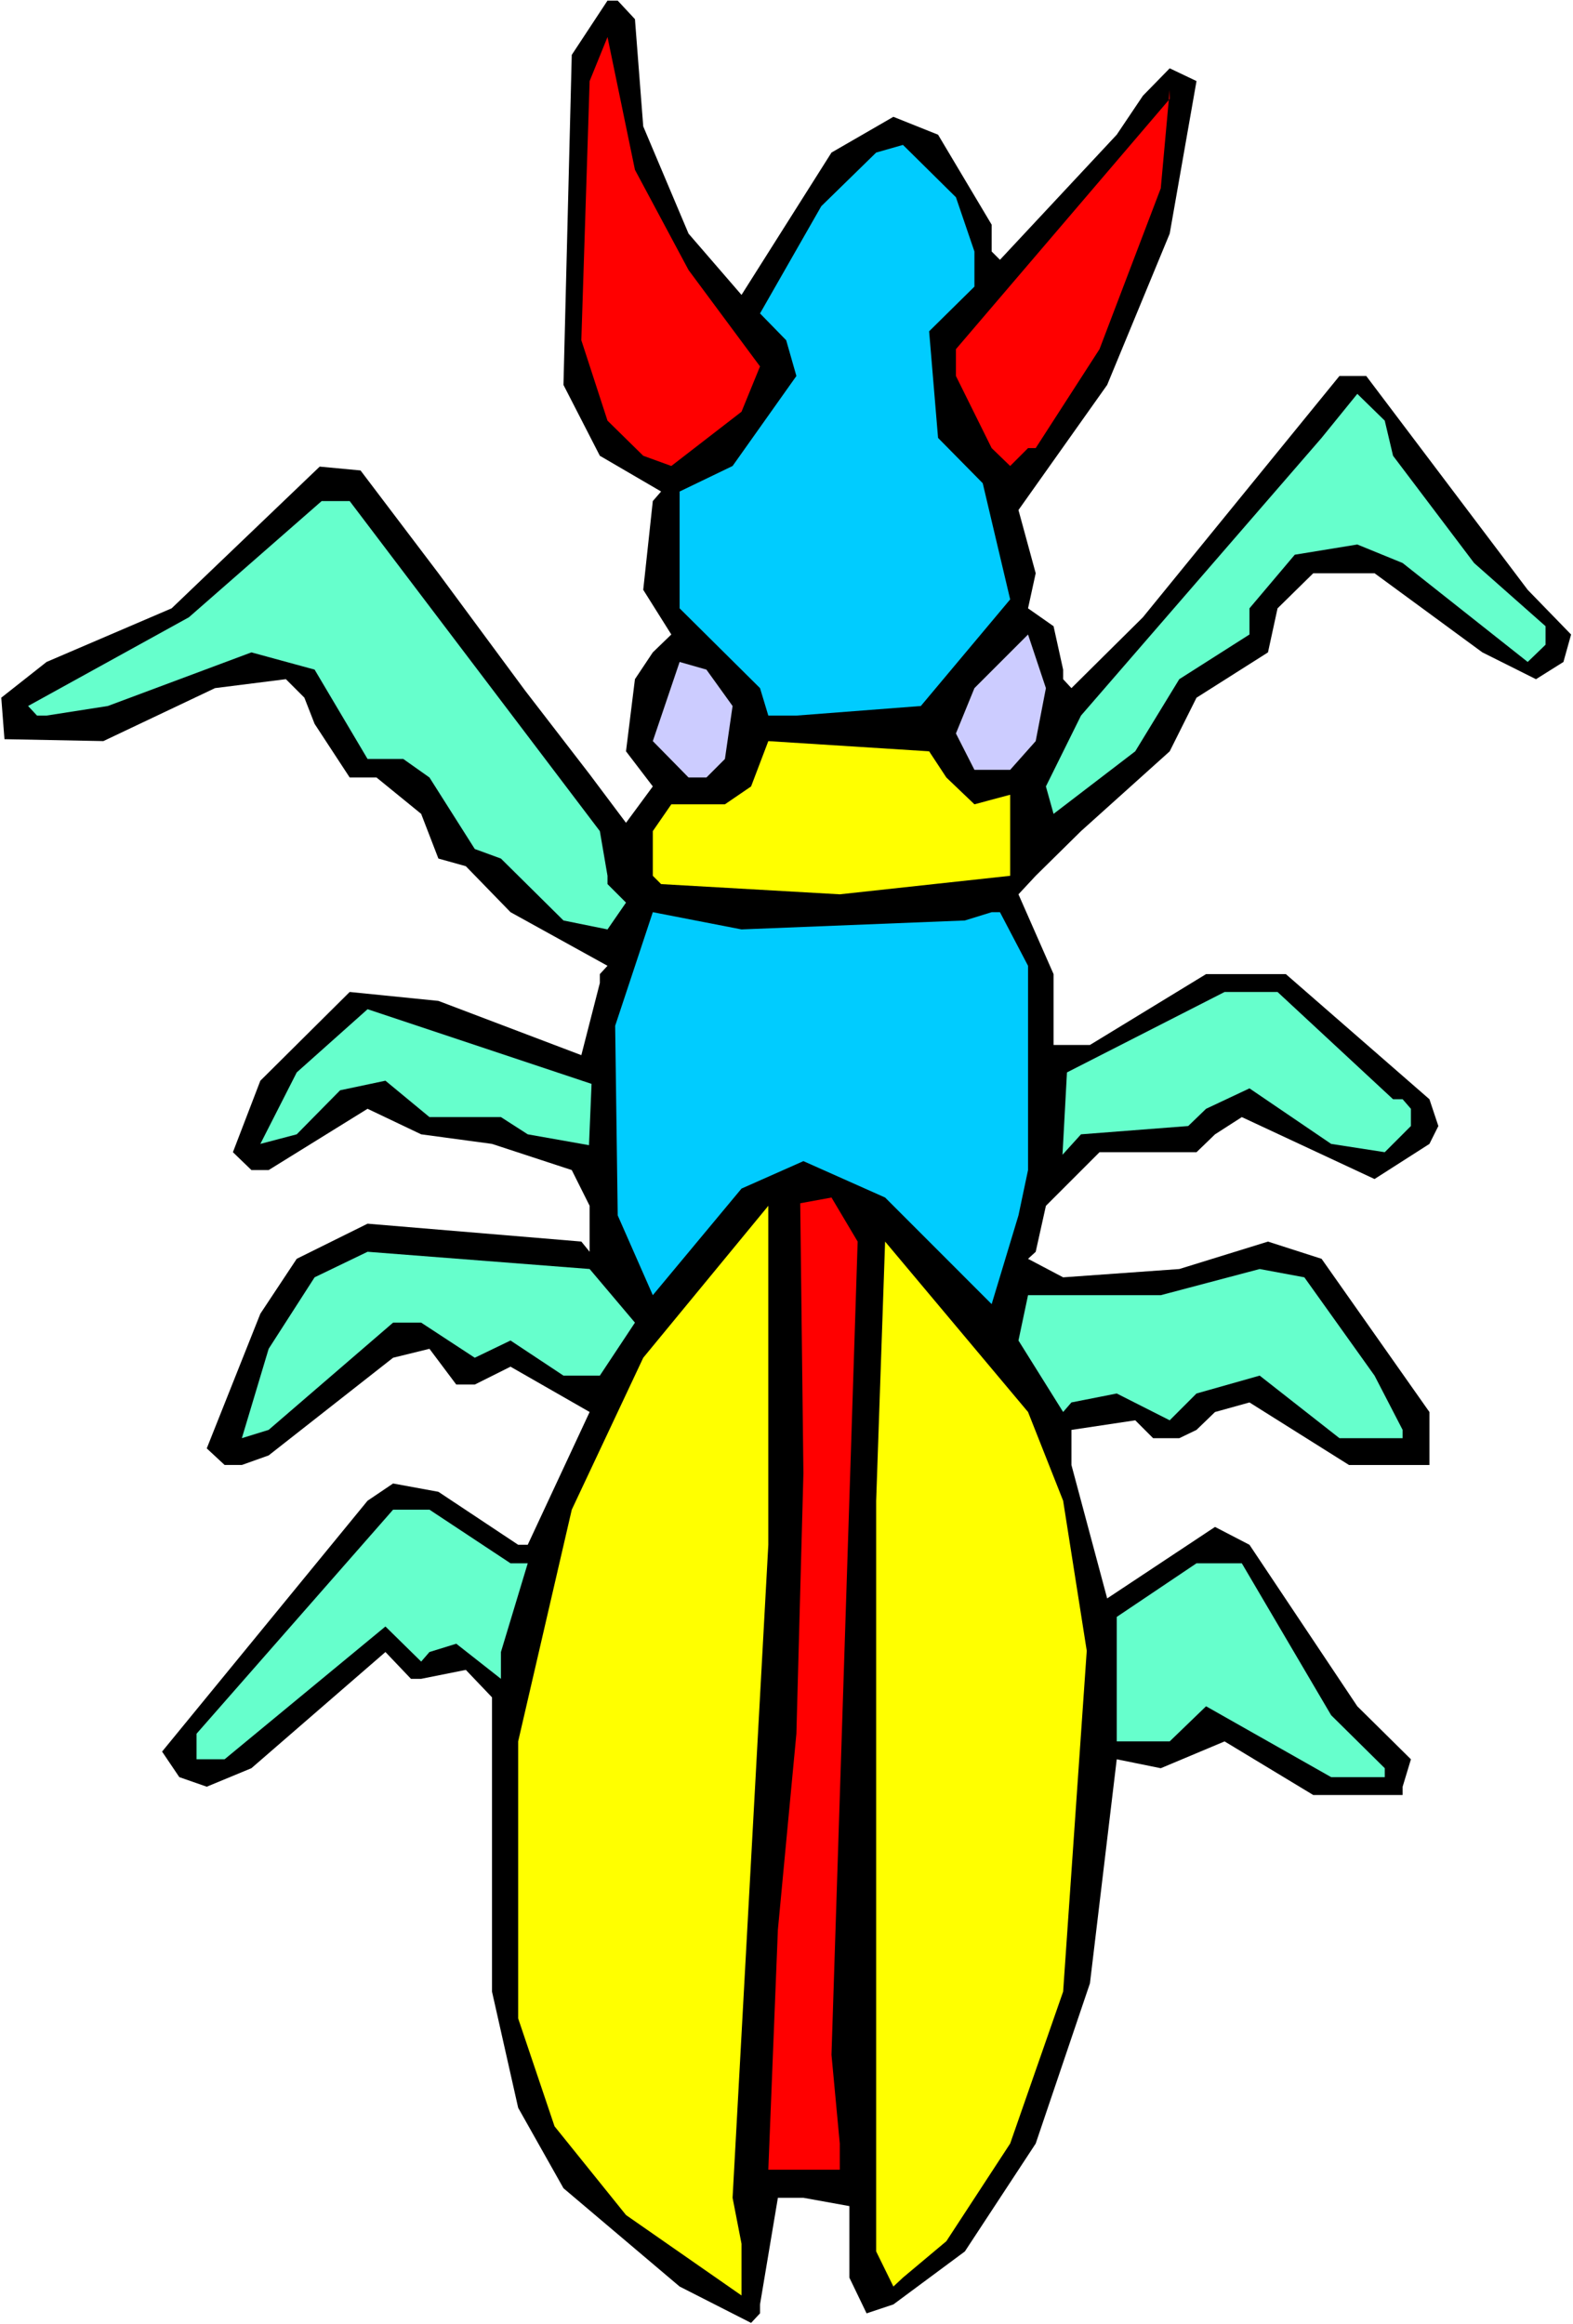
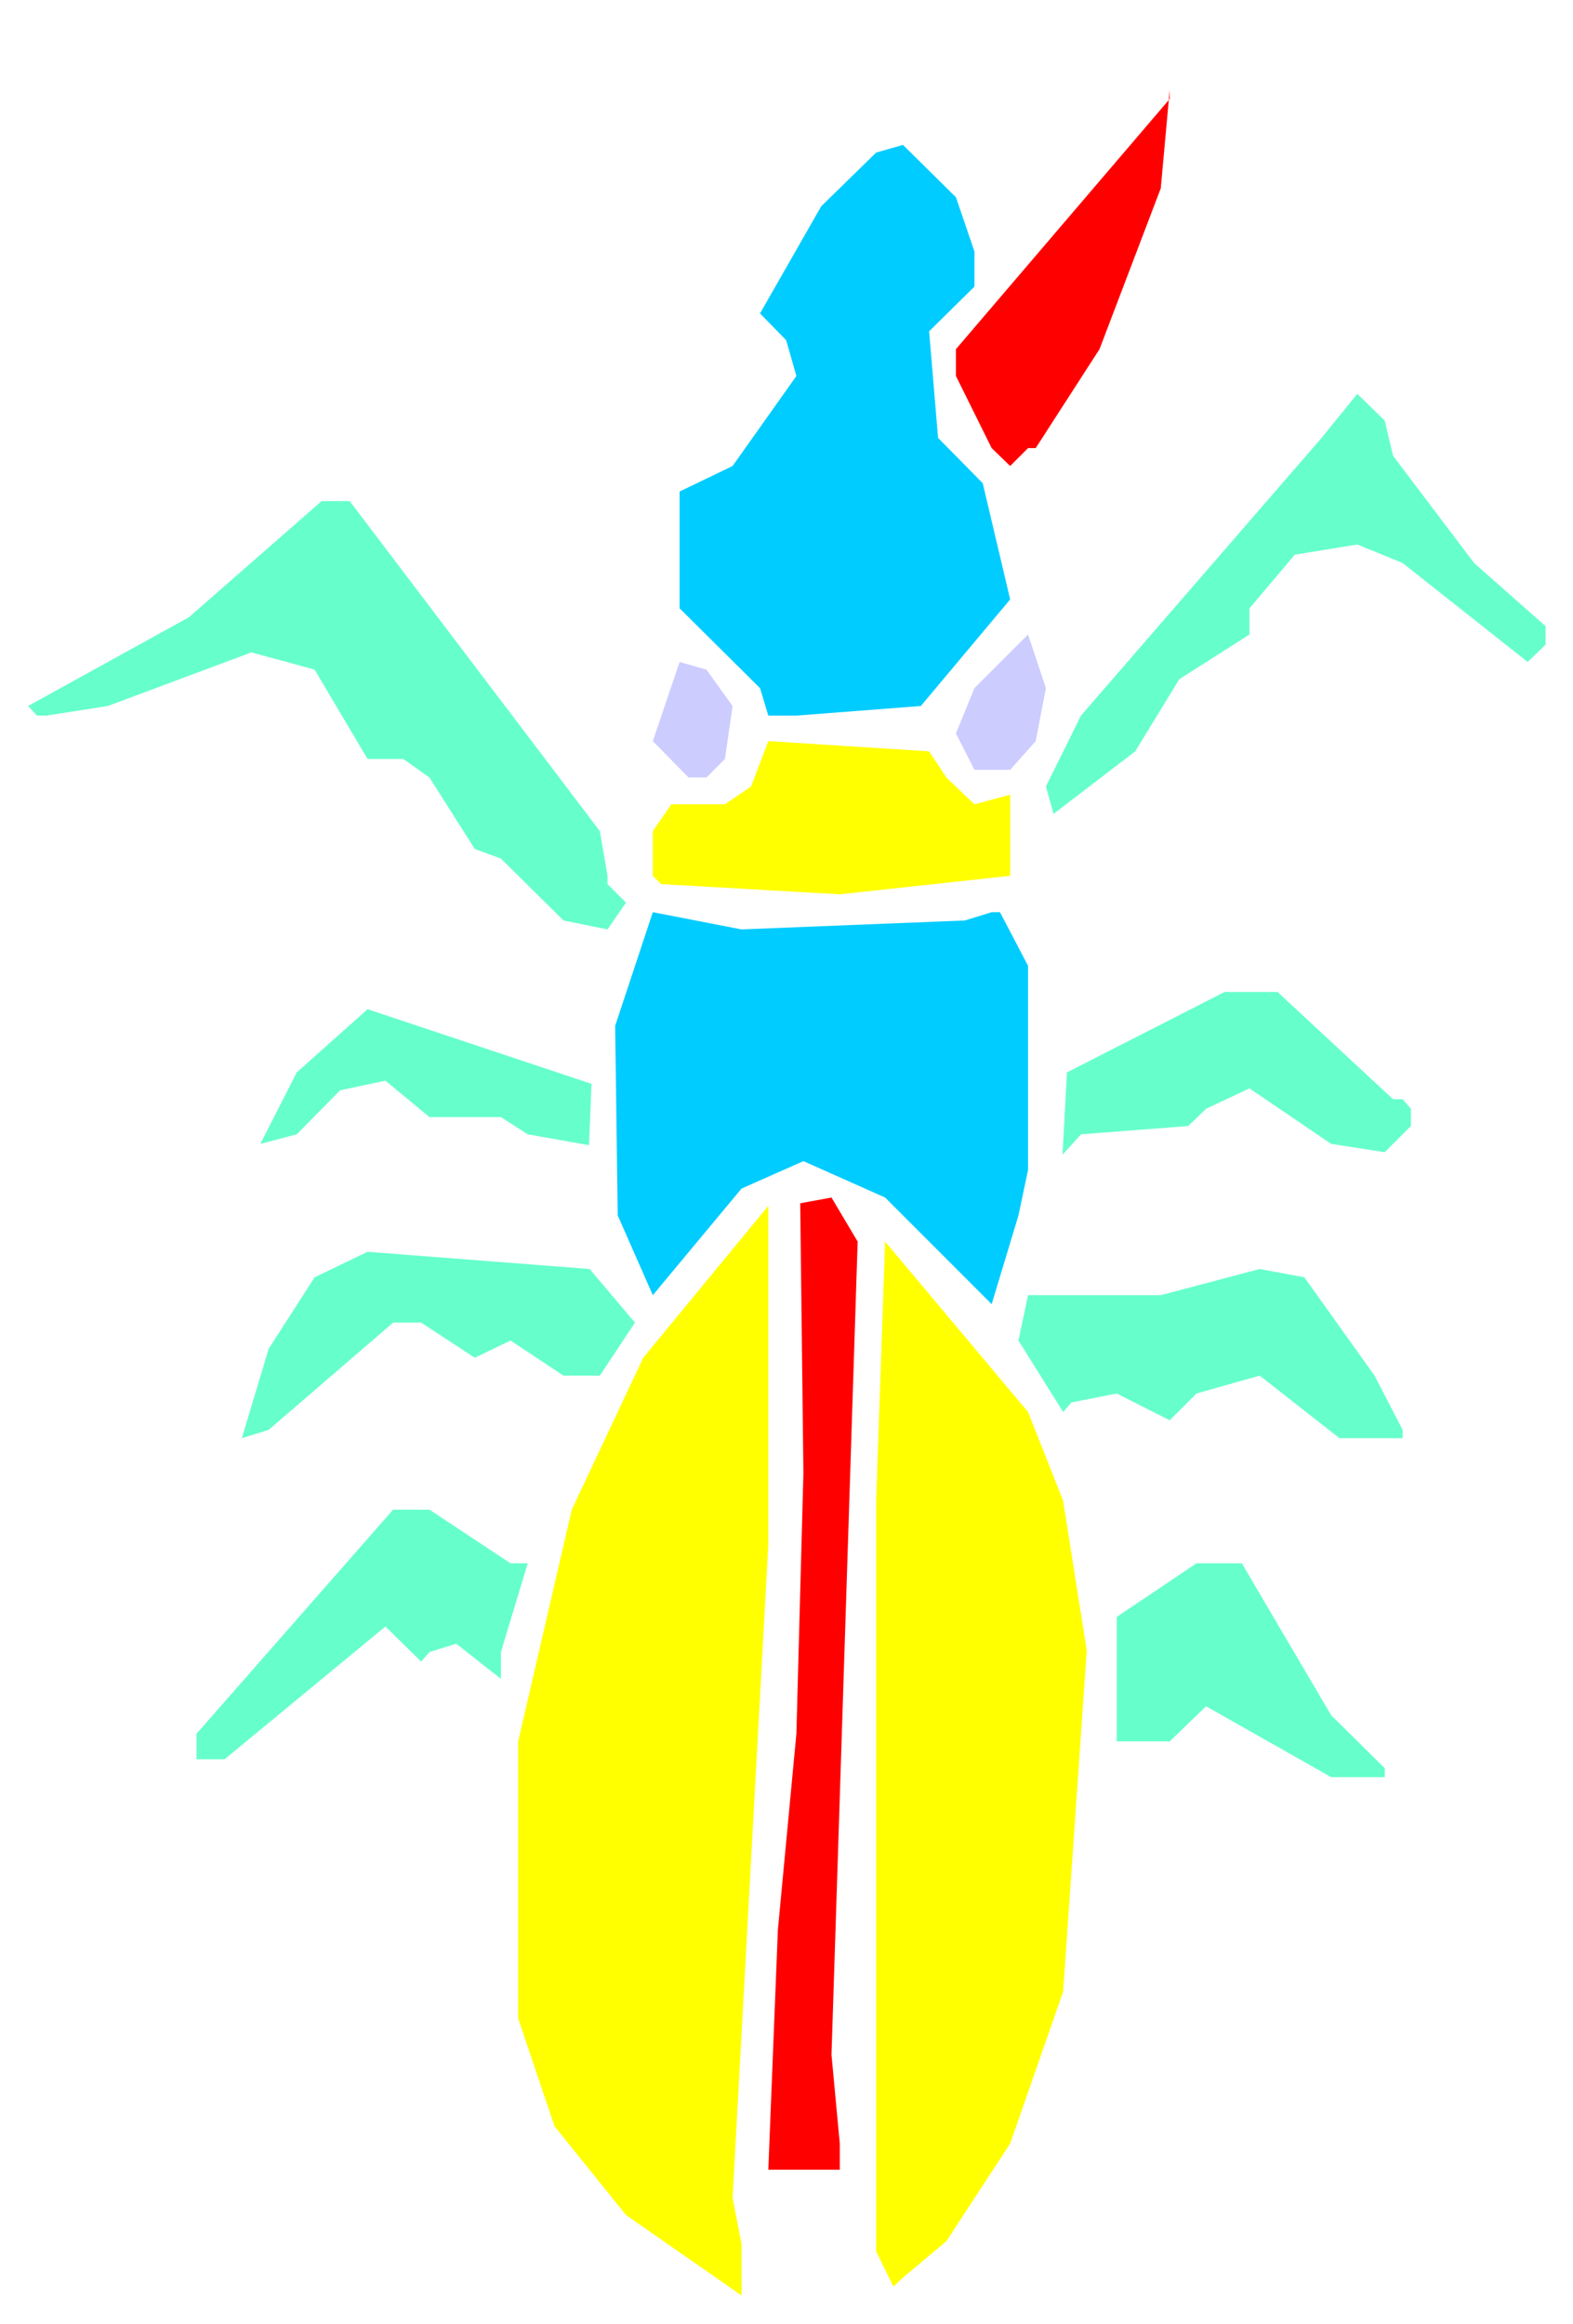
<svg xmlns="http://www.w3.org/2000/svg" xmlns:ns1="http://sodipodi.sourceforge.net/DTD/sodipodi-0.dtd" xmlns:ns2="http://www.inkscape.org/namespaces/inkscape" version="1.0" width="105.372mm" height="155.668mm" id="svg20" ns1:docname="Bug 053.wmf">
  <rect width="100%" height="100%" fill="#333333" stroke="none" />
  <ns1:namedview id="namedview20" pagecolor="#ffffff" bordercolor="#000000" borderopacity="0.25" ns2:showpageshadow="2" ns2:pageopacity="0.0" ns2:pagecheckerboard="0" ns2:deskcolor="#d1d1d1" ns2:document-units="mm" />
  <defs id="defs1">
    <pattern id="WMFhbasepattern" patternUnits="userSpaceOnUse" width="6" height="6" x="0" y="0" />
  </defs>
  <path style="fill:#ffffff;fill-opacity:1;fill-rule:evenodd;stroke:none" d="M 0,588.353 H 398.257 V 0 H 0 Z" id="path1" />
-   <path style="fill:#000000;fill-opacity:1;fill-rule:evenodd;stroke:none" d="m 160.757,4.848 2.1,27.147 11.471,27.147 13.41,15.513 22.781,-36.035 15.672,-9.049 11.31,4.525 13.571,22.784 V 63.667 l 2.1,2.101 29.566,-31.672 6.624,-9.857 6.786,-6.948 6.786,3.232 -6.786,38.62 -15.833,38.297 -22.458,31.672 4.362,15.998 -1.939,8.888 6.463,4.525 2.423,10.988 v 2.424 l 2.1,2.262 18.095,-17.937 49.762,-61.081 h 6.786 l 40.876,54.133 10.986,11.311 -1.939,6.948 -6.947,4.363 -13.571,-6.787 -27.304,-20.037 h -15.51 l -9.048,8.888 -2.423,11.15 -18.095,11.473 -6.786,13.574 -22.458,20.199 -11.471,11.311 -4.362,4.686 8.886,20.199 v 17.937 h 9.209 l 29.405,-17.937 h 20.196 l 36.352,31.672 2.262,6.787 -2.262,4.525 -13.895,8.888 -33.605,-15.674 -6.786,4.363 -4.685,4.525 h -24.558 l -13.571,13.574 -2.585,11.635 -1.939,1.778 8.886,4.686 29.405,-2.101 22.458,-6.948 13.571,4.363 27.304,38.782 v 13.412 h -20.357 l -25.204,-15.836 -8.725,2.424 -4.685,4.525 -4.362,2.101 h -6.624 l -4.524,-4.525 -16.156,2.424 v 8.888 l 9.048,33.773 27.304,-18.098 8.725,4.525 27.304,40.883 13.571,13.412 -2.1,6.948 v 2.101 h -22.619 l -22.458,-13.574 -16.156,6.787 -11.148,-2.262 -6.786,56.718 -13.733,40.559 -17.934,27.309 -18.095,13.412 -6.786,2.262 -4.362,-9.049 V 558.459 l -11.633,-2.101 h -6.463 l -4.524,26.986 v 2.262 l -2.262,2.424 -18.095,-9.211 -29.405,-24.885 -11.471,-20.36 -6.624,-29.41 v -74.494 l -6.624,-6.948 -11.31,2.262 h -2.585 l -6.463,-6.787 -33.929,29.41 -11.31,4.686 -6.947,-2.424 -4.362,-6.464 52.024,-63.505 6.463,-4.363 11.471,2.101 20.196,13.412 h 2.423 l 15.672,-33.611 -20.034,-11.473 -9.048,4.525 h -4.685 l -6.786,-9.049 -9.209,2.262 -31.505,24.723 -6.786,2.424 h -4.362 l -4.524,-4.201 13.571,-34.096 9.209,-13.897 17.934,-8.888 54.124,4.525 2.1,2.585 v -11.635 l -4.524,-9.049 -20.196,-6.625 -17.934,-2.424 -13.571,-6.464 -25.043,15.513 h -4.362 l -4.685,-4.525 6.947,-18.098 22.619,-22.461 22.458,2.262 36.191,13.735 4.685,-18.26 v -2.262 l 1.939,-2.101 -24.558,-13.574 -11.31,-11.635 -6.947,-1.939 -4.362,-11.311 -11.31,-9.211 h -6.786 l -8.886,-13.574 -2.585,-6.625 -4.685,-4.686 -17.934,2.262 -28.274,13.412 -25.043,-0.485 -0.808,-10.503 11.471,-9.049 31.667,-13.574 37.483,-35.873 10.34,0.97 19.711,26.016 21.973,29.733 16.318,21.168 9.209,12.281 6.786,-9.211 -6.786,-8.888 2.262,-18.26 4.524,-6.787 4.685,-4.525 -7.109,-11.311 2.423,-22.461 2.1,-2.424 -15.51,-9.049 -9.209,-17.937 2.1,-83.543 9.048,-13.735 h 2.585 z" id="path2" />
-   <path style="fill:#ff0000;fill-opacity:1;fill-rule:evenodd;stroke:none" d="m 174.328,68.353 18.095,24.4 -4.685,11.473 -17.772,13.735 -7.109,-2.585 -9.048,-8.888 -6.624,-20.36 2.1,-65.606 4.524,-11.15 6.947,33.611 z" id="path3" />
  <path style="fill:#ff0000;fill-opacity:1;fill-rule:evenodd;stroke:none" d="M 278.376,88.39 262.22,113.437 h -1.939 l -4.524,4.525 -4.685,-4.525 -9.048,-18.26 v -6.787 l 54.124,-63.344 v -2.262 l -2.262,24.885 z" id="path4" />
  <path style="fill:#00ccff;fill-opacity:1;fill-rule:evenodd;stroke:none" d="m 246.71,63.667 v 8.888 l -11.471,11.311 2.262,26.986 11.31,11.473 6.947,29.41 -22.619,26.986 -31.505,2.424 h -7.109 l -2.1,-6.948 -20.357,-20.199 v -29.571 l 13.41,-6.464 16.156,-22.784 -2.585,-9.049 -6.624,-6.787 15.51,-27.147 13.895,-13.574 6.786,-1.939 13.41,13.25 z" id="path5" />
  <path style="fill:#66ffcc;fill-opacity:1;fill-rule:evenodd;stroke:none" d="m 352.696,115.376 20.519,27.147 18.095,15.998 v 4.686 l -4.524,4.363 -31.667,-25.047 -11.471,-4.686 -15.833,2.585 -11.471,13.574 v 6.625 l -17.772,11.311 -11.148,18.26 -20.68,15.836 -1.939,-6.948 8.886,-17.937 60.91,-70.292 9.048,-11.15 6.947,6.787 z" id="path6" />
  <path style="fill:#66ffcc;fill-opacity:1;fill-rule:evenodd;stroke:none" d="m 151.871,210.392 1.939,11.311 v 2.101 l 4.685,4.686 -4.685,6.787 -11.148,-2.262 -15.833,-15.674 -6.624,-2.424 -11.471,-18.098 -6.624,-4.686 H 93.061 L 79.651,169.509 63.657,165.146 27.304,178.72 11.794,181.144 H 9.371 L 7.109,178.72 47.823,156.259 81.429,126.849 h 7.109 z" id="path7" />
  <path style="fill:#ccccff;fill-opacity:1;fill-rule:evenodd;stroke:none" d="m 262.22,187.607 -6.463,7.272 h -9.048 l -4.685,-9.211 4.685,-11.473 13.571,-13.574 4.524,13.574 z" id="path8" />
  <path style="fill:#ccccff;fill-opacity:1;fill-rule:evenodd;stroke:none" d="m 185.476,178.72 -1.939,13.412 -4.685,4.686 h -4.524 l -9.048,-9.211 6.786,-20.037 6.786,1.939 z" id="path9" />
  <path style="fill:#ffff00;fill-opacity:1;fill-rule:evenodd;stroke:none" d="m 239.601,196.818 7.109,6.787 9.048,-2.424 v 20.522 l -43.138,4.686 -45.238,-2.585 -2.1,-2.101 v -11.311 l 4.685,-6.787 h 13.571 l 6.624,-4.525 4.362,-11.473 40.714,2.585 z" id="path10" />
  <path style="fill:#00ccff;fill-opacity:1;fill-rule:evenodd;stroke:none" d="m 244.286,233.014 6.786,-2.101 h 2.1 l 7.109,13.574 v 51.709 l -2.423,11.473 -6.786,22.461 -26.981,-26.986 -20.68,-9.211 -15.672,6.948 -22.458,26.986 -8.886,-20.199 -0.646,-47.993 9.532,-28.763 22.458,4.363 z" id="path11" />
  <path style="fill:#66ffcc;fill-opacity:1;fill-rule:evenodd;stroke:none" d="m 352.696,278.26 h 2.423 l 2.1,2.424 v 4.363 l -6.624,6.625 -13.571,-2.101 -20.68,-14.058 -10.986,5.171 -4.524,4.363 -27.143,2.101 -4.685,5.171 1.131,-20.845 39.907,-20.36 h 13.41 z" id="path12" />
  <path style="fill:#66ffcc;fill-opacity:1;fill-rule:evenodd;stroke:none" d="m 149.124,289.894 -15.51,-2.747 -6.786,-4.363 h -18.095 l -11.148,-9.211 -11.471,2.424 -10.986,11.15 -9.209,2.424 9.209,-18.098 17.934,-15.998 56.709,18.906 z" id="path13" />
  <path style="fill:#ff0000;fill-opacity:1;fill-rule:evenodd;stroke:none" d="m 217.143,314.295 -6.624,205.867 2.1,22.461 v 6.625 h -18.095 l 2.423,-60.758 4.685,-49.608 1.777,-65.929 -0.808,-68.353 7.917,-1.454 z" id="path14" />
  <path style="fill:#ffff00;fill-opacity:1;fill-rule:evenodd;stroke:none" d="m 185.476,556.358 2.262,11.635 v 7.918 5.171 l -29.243,-20.36 -18.095,-22.461 -9.209,-27.309 v -70.131 l 13.571,-58.658 18.095,-38.459 31.667,-38.459 v 85.805 z" id="path15" />
  <path style="fill:#ffff00;fill-opacity:1;fill-rule:evenodd;stroke:none" d="m 269.167,379.901 5.978,37.974 -5.978,86.29 -13.41,38.459 -16.156,24.723 -10.986,9.211 -2.423,2.262 -4.362,-8.888 V 379.901 l 2.262,-65.606 36.191,43.145 z" id="path16" />
  <path style="fill:#66ffcc;fill-opacity:1;fill-rule:evenodd;stroke:none" d="m 160.757,334.817 -8.886,13.412 h -9.209 l -13.41,-8.888 -9.048,4.363 -13.571,-8.888 h -7.109 l -31.505,27.147 -6.786,2.101 6.786,-22.623 11.633,-18.098 13.41,-6.464 56.225,4.363 z" id="path17" />
  <path style="fill:#66ffcc;fill-opacity:1;fill-rule:evenodd;stroke:none" d="m 348.011,348.229 7.109,13.735 v 2.101 h -15.995 l -20.196,-15.836 -15.995,4.525 -6.786,6.787 -13.41,-6.787 -11.471,2.262 -2.1,2.424 -11.31,-18.098 2.423,-11.473 h 33.605 l 25.043,-6.625 11.31,2.101 z" id="path18" />
  <path style="fill:#66ffcc;fill-opacity:1;fill-rule:evenodd;stroke:none" d="m 129.252,395.737 h 4.362 l -6.786,22.461 v 6.787 l -11.31,-8.888 -6.786,2.101 -2.1,2.424 -9.048,-8.888 -40.714,33.611 h -7.109 v -6.464 l 49.762,-56.718 h 9.209 z" id="path19" />
  <path style="fill:#66ffcc;fill-opacity:1;fill-rule:evenodd;stroke:none" d="m 337.024,434.195 13.571,13.412 v 2.262 h -13.571 l -31.667,-17.937 -9.209,8.888 H 282.739 V 409.31 l 20.196,-13.574 h 11.471 z" id="path20" />
</svg>